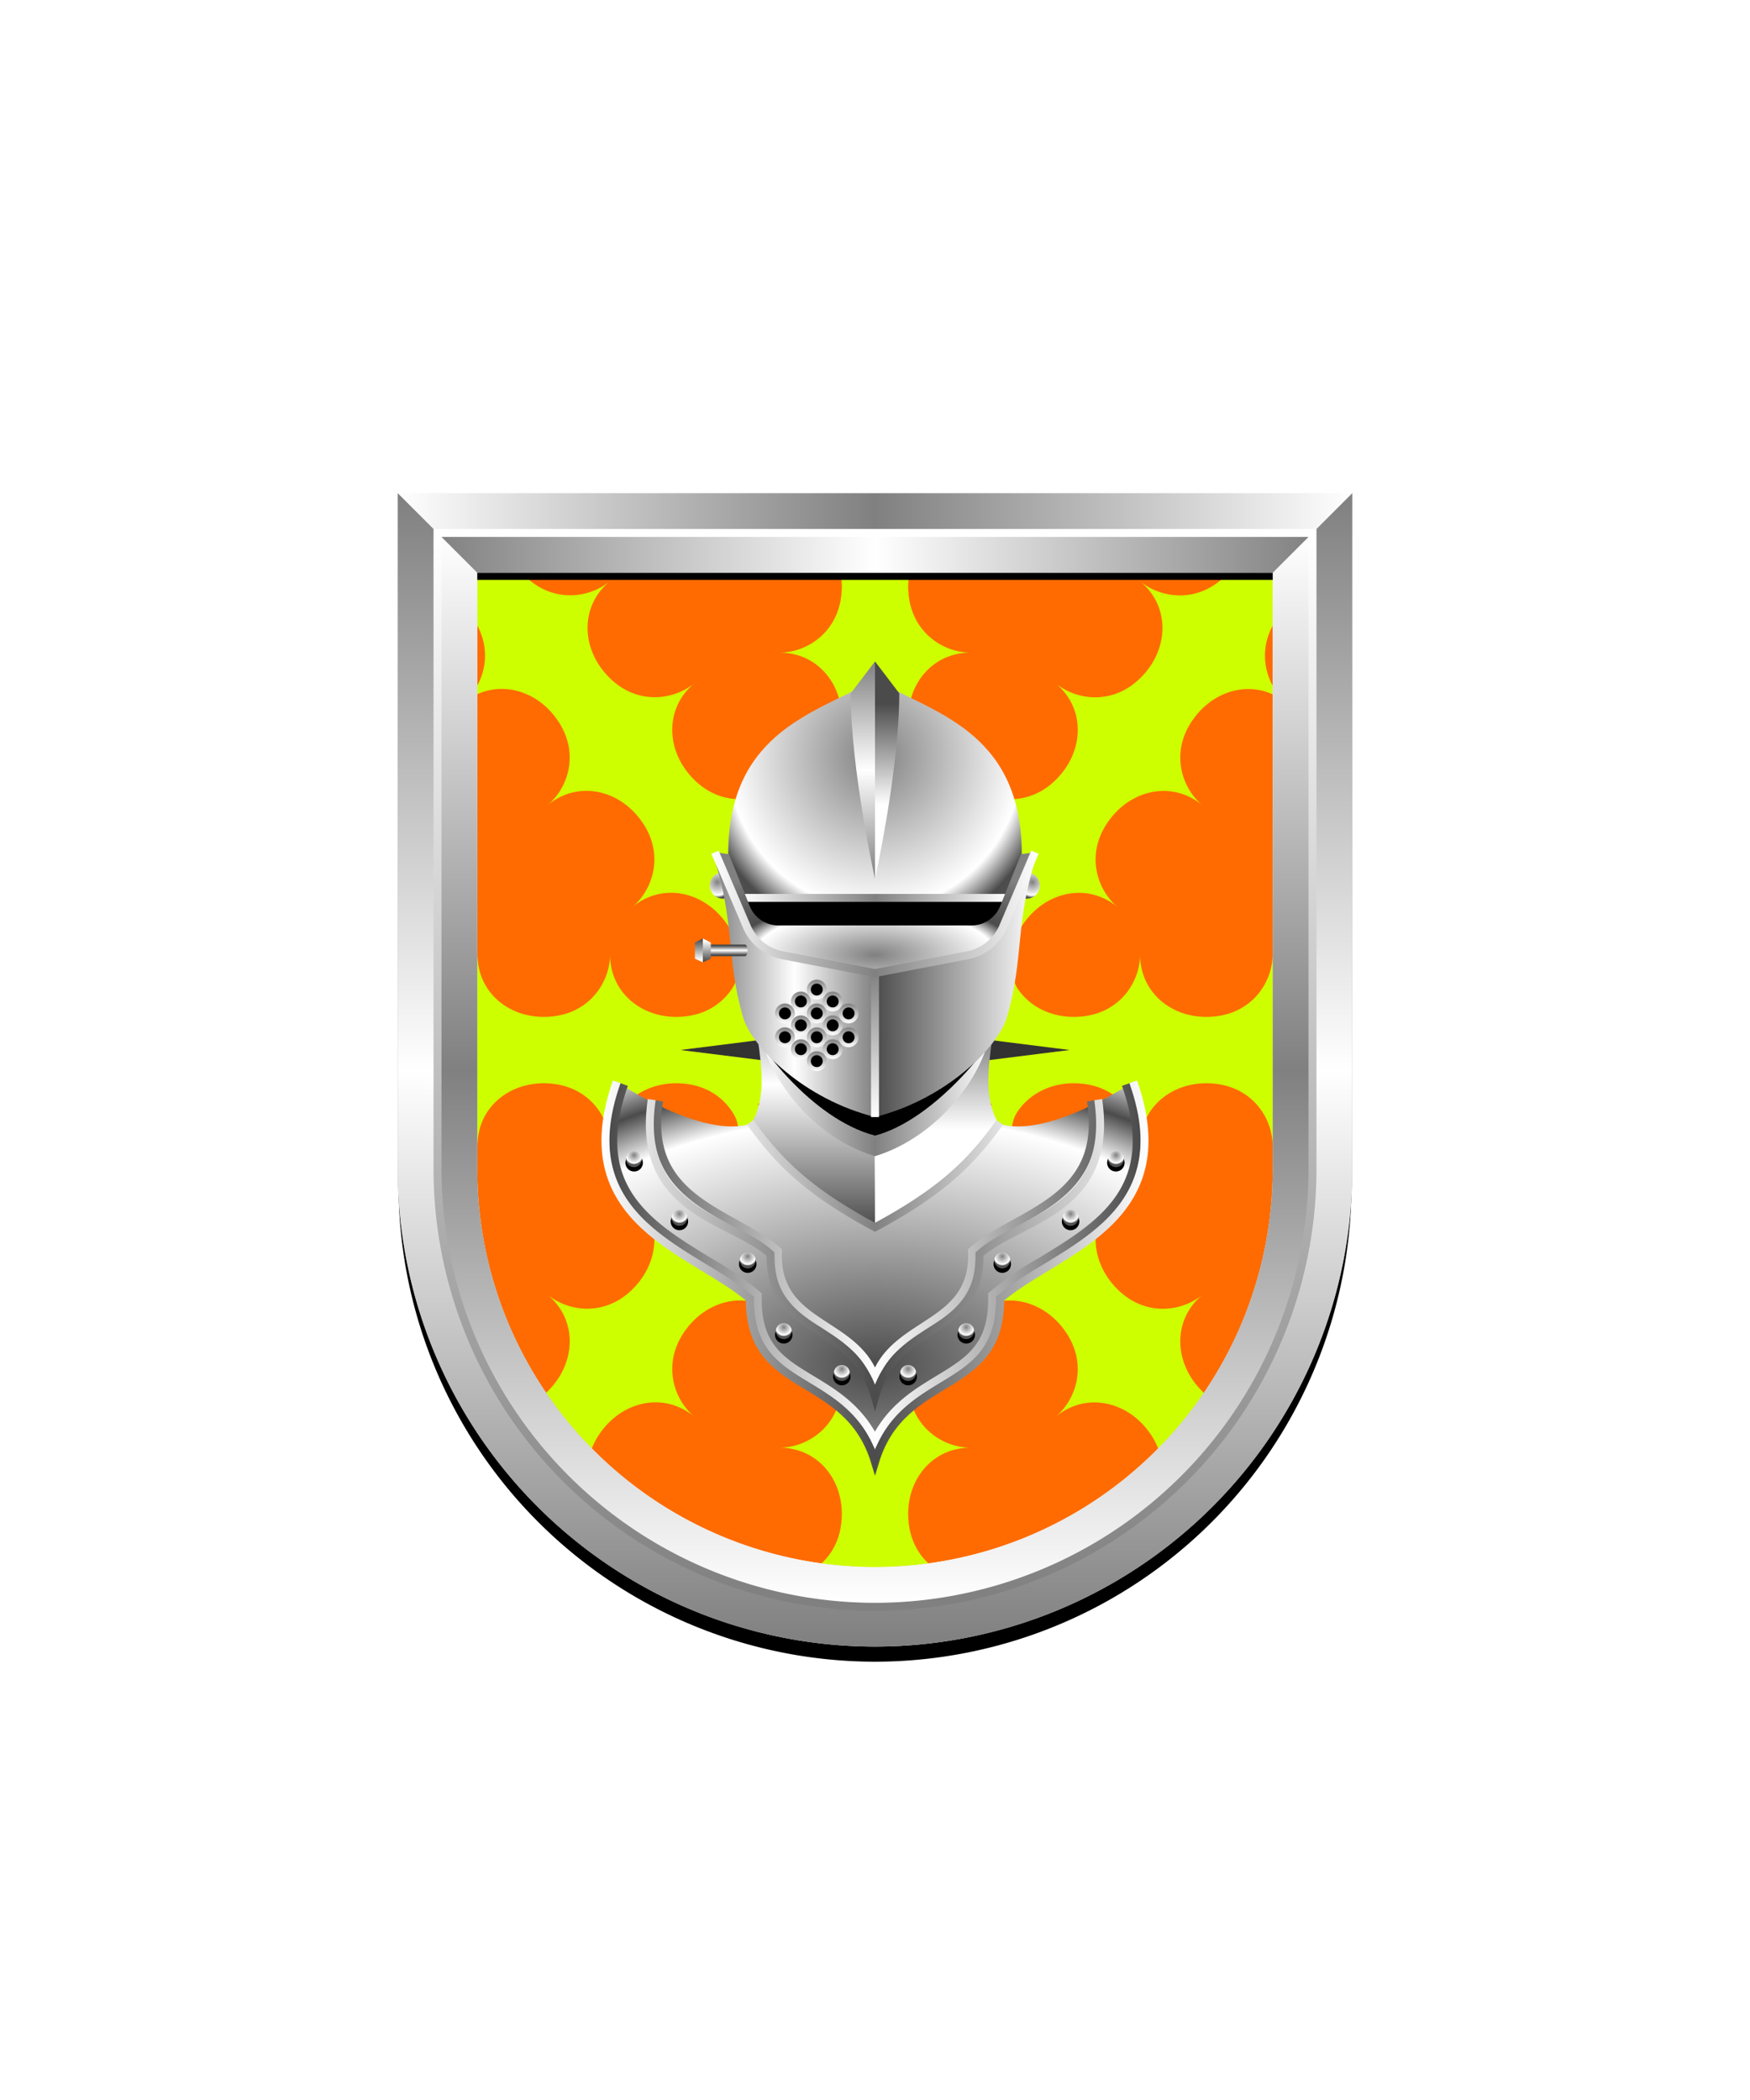
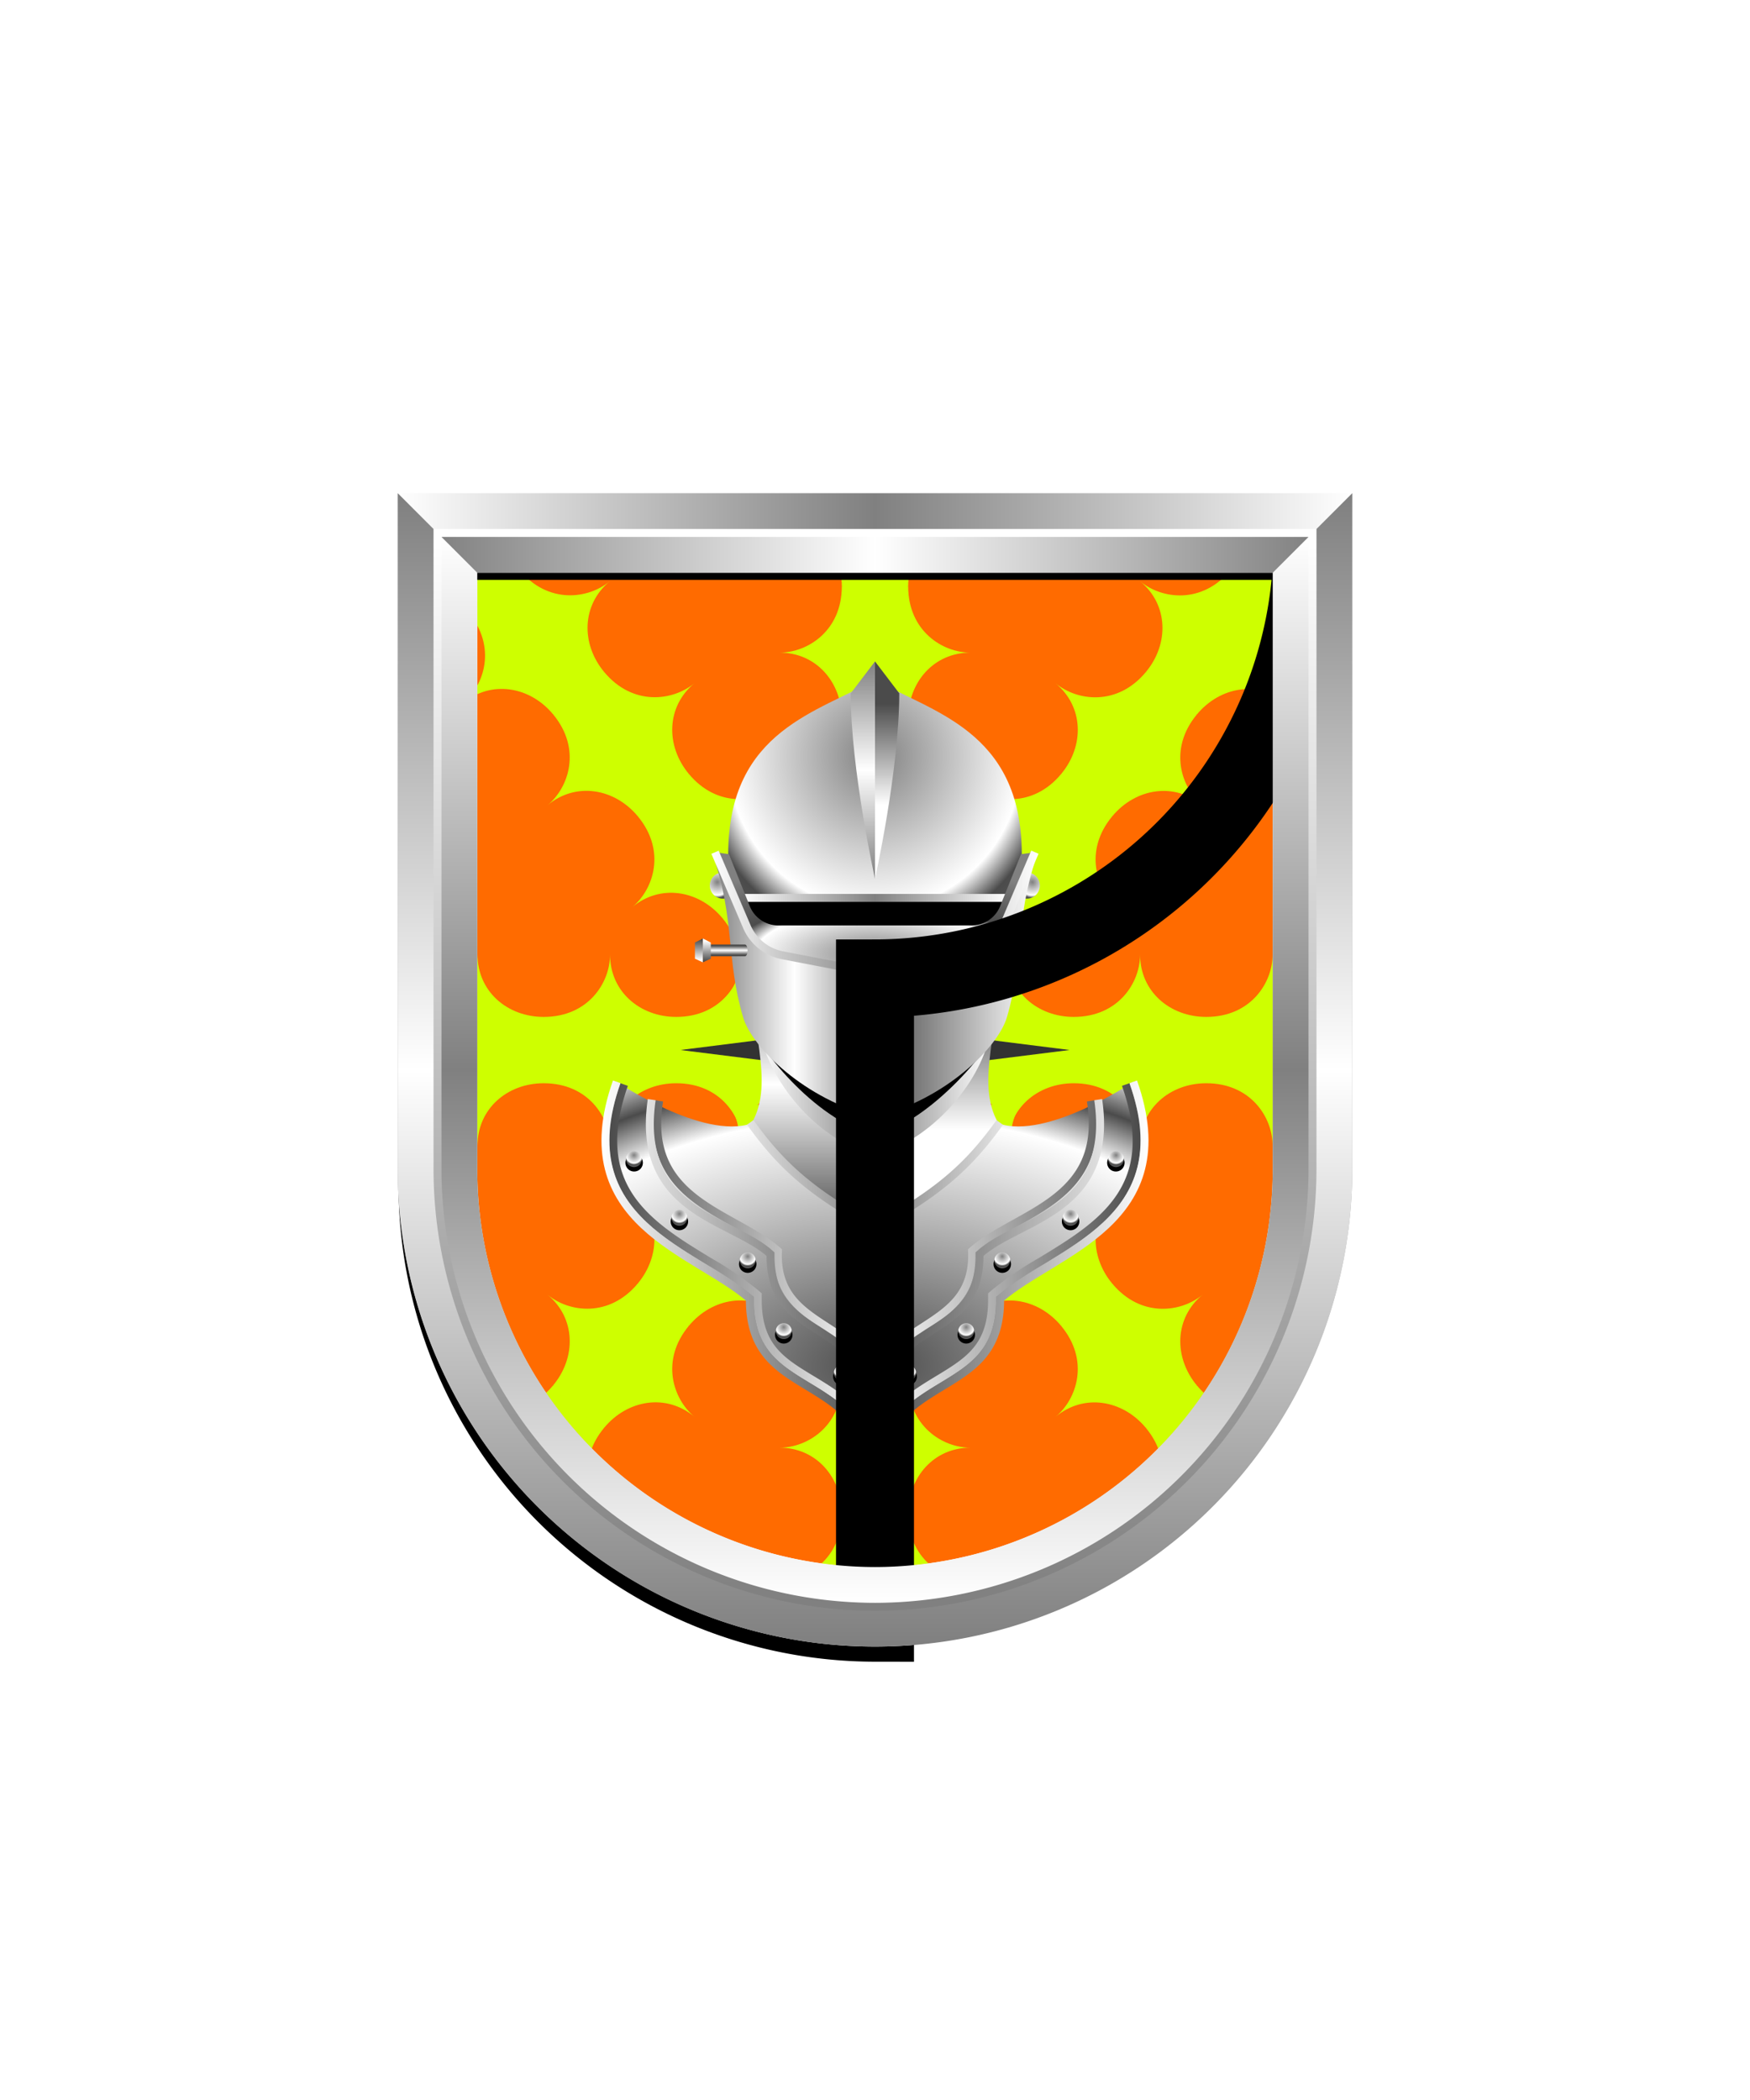
<svg xmlns="http://www.w3.org/2000/svg" xmlns:xlink="http://www.w3.org/1999/xlink" viewBox="0 0 220 264">
  <symbol id="fi268-a" viewBox="-5.75 -9.33 13 18.66">
    <path d="M2.08 8.33c0-5.61-4.31-8.34-7.83-8.34 4.6.01 7.83-3.72 7.83-8.31l5.17-1V9.33l-5.17-1z" fill="#ceff00" />
  </symbol>
  <symbol id="fi268-b" viewBox="-5.75 -75.96 13 168.59">
    <use height="18.66" overflow="visible" transform="translate(0 -66.634)" width="13" x="-5.75" xlink:href="#fi268-a" y="-9.33" />
    <use height="18.66" overflow="visible" transform="translate(0 -49.976)" width="13" x="-5.75" xlink:href="#fi268-a" y="-9.33" />
    <use height="18.66" overflow="visible" transform="translate(0 -33.317)" width="13" x="-5.75" xlink:href="#fi268-a" y="-9.33" />
    <use height="18.66" overflow="visible" transform="translate(0 -16.659)" width="13" x="-5.75" xlink:href="#fi268-a" y="-9.33" />
    <use height="18.66" overflow="visible" width="13" x="-5.75" xlink:href="#fi268-a" y="-9.33" />
    <use height="18.66" overflow="visible" transform="translate(0 16.659)" width="13" x="-5.75" xlink:href="#fi268-a" y="-9.33" />
    <use height="18.66" overflow="visible" transform="translate(0 33.317)" width="13" x="-5.75" xlink:href="#fi268-a" y="-9.33" />
    <use height="18.66" overflow="visible" transform="translate(0 49.976)" width="13" x="-5.75" xlink:href="#fi268-a" y="-9.33" />
    <use height="18.66" overflow="visible" transform="translate(0 66.634)" width="13" x="-5.75" xlink:href="#fi268-a" y="-9.33" />
    <use height="18.66" overflow="visible" transform="translate(0 83.293)" width="13" x="-5.75" xlink:href="#fi268-a" y="-9.33" />
  </symbol>
  <symbol id="fi268-e" viewBox="-12 -75.96 24 168.59">
    <use height="168.59" overflow="visible" transform="translate(-6.25)" width="13" x="-5.75" xlink:href="#fi268-b" y="-75.96" />
    <use height="168.59" overflow="visible" transform="matrix(-1 0 0 1 6.25 0)" width="13" x="-5.75" xlink:href="#fi268-b" y="-75.96" />
  </symbol>
  <path d="M60 72v75a50 50 0 0 0 50 50 50 50 0 0 0 50-50V72Z" fill="#ff6b00" />
  <defs>
    <path d="M60 72v75c0 27.61 22.38 50 49.99 50h.01c27.61 0 50-22.38 50-49.99V72H60z" id="fi268-c" />
  </defs>
  <clipPath id="fi268-d">
    <use overflow="visible" xlink:href="#fi268-c" />
  </clipPath>
  <g clip-path="url(#fi268-d)">
    <use height="168.59" overflow="visible" transform="matrix(1 0 0 -1 110 132.01)" width="24" x="-12" xlink:href="#fi268-e" y="-75.96" />
    <use height="168.59" overflow="visible" transform="matrix(0 -1 -1 0 110 132.01)" width="24" x="-12" xlink:href="#fi268-e" y="-75.96" />
    <use height="168.59" overflow="visible" transform="rotate(140.282 31.164 85.86)" width="24" x="-12" xlink:href="#fi268-e" y="-75.96" />
    <use height="168.59" overflow="visible" transform="matrix(.769 .639 .639 -.769 110 131.99)" width="24" x="-12" xlink:href="#fi268-e" y="-75.96" />
  </g>
  <path d="m115.17 134.42 9.27 14.92-12.26-11.3L110 155.8l-2.18-17.76-12.26 11.3 9.27-14.92L85.54 132l19.29-2.43-9.27-14.92 12.26 11.3 2.18-17.76 2.18 17.76 12.26-11.3-9.27 14.92 19.29 2.43-19.29 2.42z" fill="#323232" />
  <defs>
    <linearGradient gradientUnits="userSpaceOnUse" id="h97-f" x1="1.25" x2="1.25" y2="2.5">
      <stop offset="0" stop-color="#818181" />
      <stop offset="1" stop-color="#fff" />
    </linearGradient>
    <linearGradient gradientUnits="userSpaceOnUse" id="h97-a" x1="102.3" x2="102.3" y1="154.29" y2="118.33">
      <stop offset="0" stop-color="#4b4b4b" />
      <stop offset=".5" stop-color="#fff" />
      <stop offset="1" stop-color="#4b4b4b" />
    </linearGradient>
    <linearGradient gradientTransform="matrix(-1 0 0 1 220 0)" gradientUnits="userSpaceOnUse" id="h97-c" x1="102.3" x2="102.3" y1="142.05" y2="125.32">
      <stop offset="0" stop-color="#fff" />
      <stop offset="1" stop-color="#4b4b4b" />
    </linearGradient>
    <linearGradient gradientUnits="userSpaceOnUse" id="h97-b" x1="95.41" x2="124.59" y1="137.15" y2="137.15">
      <stop offset="0" stop-color="#fff" />
      <stop offset=".5" stop-color="gray" />
      <stop offset="1" stop-color="#fff" />
    </linearGradient>
    <linearGradient id="h97-k" x1="76.6" x2="143.4" xlink:href="#h97-a" y1="159.18" y2="159.18" />
    <linearGradient gradientUnits="userSpaceOnUse" id="h97-l" x1="75.62" x2="144.38" y1="160.68" y2="160.68">
      <stop offset="0" stop-color="#fff" />
      <stop offset=".5" stop-color="#4b4b4b" />
      <stop offset="1" stop-color="#fff" />
    </linearGradient>
    <linearGradient id="h97-m" x1="93.12" x2="126.88" xlink:href="#h97-b" y1="112.88" y2="112.88" />
    <linearGradient gradientUnits="userSpaceOnUse" id="h97-d" x1="108.47" x2="108.47" y1="110.48" y2="83.15">
      <stop offset="0" stop-color="gray" />
      <stop offset=".5" stop-color="#fff" />
      <stop offset="1" stop-color="gray" />
    </linearGradient>
    <linearGradient gradientTransform="matrix(-1 0 0 1 -220.68 0)" id="h97-o" x1="-332.2" x2="-332.2" xlink:href="#h97-c" y1="101.18" y2="88.46" />
    <linearGradient id="h97-p" x1="89.74" x2="110" xlink:href="#h97-d" y1="123.9" y2="123.9" />
    <linearGradient gradientTransform="matrix(-1 0 0 1 220 0)" gradientUnits="userSpaceOnUse" id="h97-g" x1="110" x2="89.74" y1="123.9" y2="123.9">
      <stop offset="0" stop-color="#4b4b4b" />
      <stop offset="1" stop-color="#fff" />
    </linearGradient>
    <linearGradient id="h97-r" x1="110" x2="110" xlink:href="#h97-f" y1="122.33" y2="140.43" />
    <linearGradient id="h97-s" x1="89.44" x2="130.56" xlink:href="#h97-b" y1="130.9" y2="130.9" />
    <linearGradient id="h97-u" x1="91.17" x2="91.17" xlink:href="#h97-a" y1="120.06" y2="118.89" />
    <linearGradient gradientTransform="rotate(45 -5.47 158.93)" id="h97-v" x1="31.64" x2="33.5" xlink:href="#h97-g" y1="64.06" y2="65.91" />
    <linearGradient gradientTransform="scale(-1 1) rotate(45 0 172.15)" id="h97-w" x1="-99.07" x2="-100.92" xlink:href="#h97-g" y1="198.71" y2="196.86" />
    <radialGradient cx=".5" cy=".25" id="h97-e" r="1">
      <stop offset="0" stop-color="gray" />
      <stop offset=".5" stop-color="#fff" />
      <stop offset=".6" stop-color="#4b4b4b" />
      <stop offset="1" stop-color="gray" />
    </radialGradient>
    <radialGradient cx=".5" cy=".75" id="h97-j" r="1.2">
      <stop offset="0" stop-color="#4b4b4b" />
      <stop offset=".55" stop-color="#fff" />
      <stop offset=".64" stop-color="#4b4b4b" />
      <stop offset=".73" stop-color="#fff" />
    </radialGradient>
    <radialGradient cx=".5" cy=".85" id="h97-q" r=".75" xlink:href="#h97-e" />
    <symbol id="h97-h" viewBox="0 0 2 2">
      <circle cx="1" cy="1" fill="url(#h97-e)" r="1" />
    </symbol>
    <symbol id="h97-n" viewBox="0 0 28.31 29.44">
      <circle cx="27.21" cy="1.46" r="1.1" />
      <circle cx="21.52" cy="8.84" r="1.1" />
      <circle cx="12.93" cy="14.2" r="1.1" />
      <circle cx="8.4" cy="23.09" r="1.1" />
      <circle cx="1.1" cy="28.34" r="1.1" />
      <use height="2" transform="translate(26.23)" width="2" xlink:href="#h97-h" />
      <use height="2" transform="translate(20.52 7.38)" width="2" xlink:href="#h97-h" />
      <use height="2" transform="translate(7.4 21.62)" width="2" xlink:href="#h97-h" />
      <use height="2" transform="translate(.1 26.88)" width="2" xlink:href="#h97-h" />
      <use height="2" transform="translate(11.93 12.73)" width="2" xlink:href="#h97-h" />
    </symbol>
    <symbol id="h97-t" viewBox="0 0 2.5 2.5">
-       <circle cx="1.25" cy="1.25" r="1" stroke="url(#h97-f)" stroke-miterlimit="10" stroke-width=".5" />
-     </symbol>
+       </symbol>
    <filter id="h97-i">
      <feDropShadow dx="0" dy="2" stdDeviation="0" />
    </filter>
  </defs>
  <g filter="url(#h97-i)">
    <use height="2" transform="scale(-1.652 1.652) rotate(-58.92 20.2 104.24)" width="2" xlink:href="#h97-h" />
    <use height="2" transform="rotate(-58.92 143.35 -22.5) scale(1.652)" width="2" xlink:href="#h97-h" />
    <path d="M110 123.9c10.77 0 18.45-4.93 18.45-16.52 0-15.71-11.6-17.86-18.45-21.98-6.85 4.12-18.45 6.27-18.45 21.98 0 11.59 7.68 16.52 18.45 16.52" fill="url(#h97-e)" />
    <path d="M142.47 136s-10.85 7.33-16.94 5.23H94.47c-6.1 2.1-16.94-5.23-16.94-5.23-6.25 17.73 9.85 21.27 16.74 27.27-.1 12.3 12.25 9 15.73 20.52 3.48-11.51 15.84-8.22 15.73-20.52 6.89-6 23-9.53 16.74-27.27Z" fill="url(#h97-j)" />
    <path d="M94.47 141.24c5.18 5.76 7.2 8.7 15.53 13.05 0-9.5.3-35.96.3-35.96l-16 1.62c-.25 8.9 3.26 16.03.17 21.29Z" fill="url(#h97-a)" />
    <path d="M125.53 141.24c-4.06 4.9-7.2 8.7-15.53 13.05 0-9.5-.3-35.96-.3-35.96l16 1.62c.25 8.9-3.26 16.03-.17 21.29Z" fill="url(#h97-c)" />
    <path d="M95.41 128.95c.42 4.66 5.36 13.59 14.59 16.4 8.05-2.45 14.06-10.5 14.59-16.4Z" fill="url(#h97-b)" />
    <path d="M94.34 128.9c.72 2.15 7.61 11.76 15.66 13.86 7.4-1.93 14.87-11.5 15.66-13.86Z" />
    <path d="M82.87 138.39c-2.07 12.62 9.26 13.9 14.93 18.88-.43 9.51 9.69 8.63 12.2 15.94 2.51-7.31 12.63-6.43 12.2-15.94 5.67-4.98 16.99-6.26 14.93-18.88m4.39-2.05c4.58 12.97-3.15 17.67-10.63 22.22a42.9 42.9 0 0 0-5.82 3.96l-.35.3v.46c.05 6-2.95 7.82-6.76 10.13-2.84 1.72-6 3.64-7.97 7.64-1.96-4-5.12-5.92-7.97-7.64-3.8-2.3-6.81-4.13-6.76-10.13v-.46l-.35-.3a42.9 42.9 0 0 0-5.82-3.96c-7.48-4.55-15.2-9.25-10.63-22.22" fill="none" stroke="url(#h97-k)" stroke-miterlimit="10" />
    <path d="M142.47 136c6.25 17.73-9.86 21.27-16.74 27.27.1 12.3-12.25 9-15.73 20.52-3.48-11.51-15.84-8.22-15.73-20.52-6.89-6-23-9.54-16.74-27.27m4.4 2.24c-2.08 14.23 10.03 14.95 14.93 19.42-.09 10.76 10.23 7.88 13.14 17.95 2.9-10.07 13.23-7.2 13.14-17.95 4.9-4.47 17-5.2 14.92-19.42" fill="none" stroke="url(#h97-l)" stroke-miterlimit="10" />
    <path d="m96.82 119.48-3.9-6.2h34.16l-3.9 6.2H96.82z" />
    <path d="M93.12 112.88h33.76" fill="none" stroke="url(#h97-m)" stroke-miterlimit="10" />
    <use height="29.44" transform="translate(113.07 144.72)" width="28.31" xlink:href="#h97-n" />
    <use height="29.44" transform="matrix(-1 0 0 1 106.93 144.72)" width="28.31" xlink:href="#h97-n" />
    <path d="M106.95 87.16c0 9.62 3.05 23.32 3.05 23.32V83.15Z" fill="url(#h97-d)" />
    <path d="M113.05 87.16c0 9.62-3.05 23.32-3.05 23.32V83.15Z" fill="url(#h97-o)" />
    <path d="m93.94 116.47-3.4-9.09-.8.45c2.65 7.9 1.52 12.73 3.68 20.06 1.12 3.8 7.73 10.33 16.57 12.53v-24.04Z" fill="url(#h97-p)" />
    <path d="m126.06 116.47 3.4-9.09.8.45c-2.65 7.9-1.52 12.73-3.68 20.06-1.12 3.8-7.73 10.33-16.57 12.53v-24.04Z" fill="url(#h97-g)" />
    <path d="m128.36 107.38-2.62 6.52a3.89 3.89 0 0 1-3.78 2.44H98.05a3.89 3.89 0 0 1-3.8-2.44l-2.61-6.52-1.74-.24 3.99 9.35a6.12 6.12 0 0 0 4.47 3.6l11.64 2.24 11.64-2.24a6.12 6.12 0 0 0 4.47-3.6l4-9.35Z" fill="url(#h97-q)" />
    <path d="M110 122.33v18.1" stroke="url(#h97-r)" stroke-miterlimit="10" />
    <path d="M94.32 141.1c3.65 5.1 7.38 8.72 15.68 13.19 8.3-4.47 12.03-8.08 15.68-13.18m4.42-33.98-3.99 9.36a6.12 6.12 0 0 1-4.47 3.6L110 122.33l-11.64-2.24a6.12 6.12 0 0 1-4.47-3.6l-4-9.35" fill="none" stroke="url(#h97-s)" stroke-miterlimit="10" />
    <use height="2.5" transform="translate(97.43 126.15)" width="2.5" xlink:href="#h97-t" />
    <use height="2.5" transform="translate(99.43 124.65)" width="2.5" xlink:href="#h97-t" />
    <use height="2.5" transform="translate(99.43 127.65)" width="2.5" xlink:href="#h97-t" />
    <use height="2.5" transform="translate(103.43 124.65)" width="2.5" xlink:href="#h97-t" />
    <use height="2.5" transform="translate(103.43 127.65)" width="2.5" xlink:href="#h97-t" />
    <use height="2.5" transform="translate(99.43 130.65)" width="2.5" xlink:href="#h97-t" />
    <use height="2.5" transform="translate(103.43 130.65)" width="2.5" xlink:href="#h97-t" />
    <use height="2.5" transform="translate(101.43 126.15)" width="2.5" xlink:href="#h97-t" />
    <use height="2.5" transform="translate(105.43 126.15)" width="2.5" xlink:href="#h97-t" />
    <use height="2.5" transform="translate(97.43 129.15)" width="2.5" xlink:href="#h97-t" />
    <use height="2.5" transform="translate(105.43 129.15)" width="2.5" xlink:href="#h97-t" />
    <use height="2.5" transform="translate(101.43 129.15)" width="2.5" xlink:href="#h97-t" />
    <use height="2.5" transform="translate(101.43 132.15)" width="2.5" xlink:href="#h97-t" />
    <use height="2.5" transform="translate(101.43 123.15)" width="2.5" xlink:href="#h97-t" />
    <path d="M93.64 120.22h-5.28v-1.48h5.28c.45 0 .45 1.48 0 1.48Z" fill="url(#h97-u)" />
    <path d="m88.36 120.98-1-.46v-2.03l1-.51v3z" fill="url(#h97-v)" />
    <path d="m88.36 120.98 1-.46v-2.03l-1-.51v3z" fill="url(#h97-w)" />
  </g>
  <defs>
    <linearGradient id="fr0-a" x1="0" x2="0" y1="0" y2="1">
      <stop offset="0" stop-color="#fff" />
      <stop offset=".5" stop-color="gray" />
      <stop offset="1" stop-color="#fff" />
    </linearGradient>
    <linearGradient id="fr0-c" x1="0" x2="1" xlink:href="#fr0-a" y1="0" y2="0" />
    <linearGradient id="fr0-b" x1="0" x2="1" y1="0" y2="0">
      <stop offset="0" stop-color="gray" />
      <stop offset=".5" stop-color="#fff" />
      <stop offset="1" stop-color="gray" />
    </linearGradient>
    <linearGradient id="fr0-d" x1="0" x2="0" xlink:href="#fr0-b" y1="0" y2="1" />
    <linearGradient id="fr0-e" x1="0" x2="0" y1="1" y2="0">
      <stop offset="0" stop-color="gray" />
      <stop offset="1" stop-color="#fff" />
    </linearGradient>
  </defs>
-   <path d="M110 204a55.06 55.06 0 0 1-55-55V68h110v81a55.06 55.06 0 0 1-55 55Z" fill="none" stroke="#000" stroke-width="9.8" />
+   <path d="M110 204a55.06 55.06 0 0 1-55-55V68h110a55.06 55.06 0 0 1-55 55Z" fill="none" stroke="#000" stroke-width="9.8" />
  <path d="M110 202a55.06 55.06 0 0 1-55-55V67h110v80a55.06 55.06 0 0 1-55 55Z" fill="none" stroke="url(#fr0-a)" stroke-width="10" />
  <path d="M55 67h110l5-5H50Z" fill="url(#fr0-c)" />
  <path d="m55 67 5 5h100l5-5Z" fill="url(#fr0-b)" />
  <path d="M165 67v80a55 55 0 0 1-110 0V67l-5-5v85a60 60 0 0 0 120 0V62Z" fill="url(#fr0-d)" />
  <path d="M110 202a55.06 55.06 0 0 1-55-55V67h110v80a55.06 55.06 0 0 1-55 55Z" fill="none" stroke="url(#fr0-e)" />
  <path d="M0 0h220v264H0z" fill="none" />
</svg>